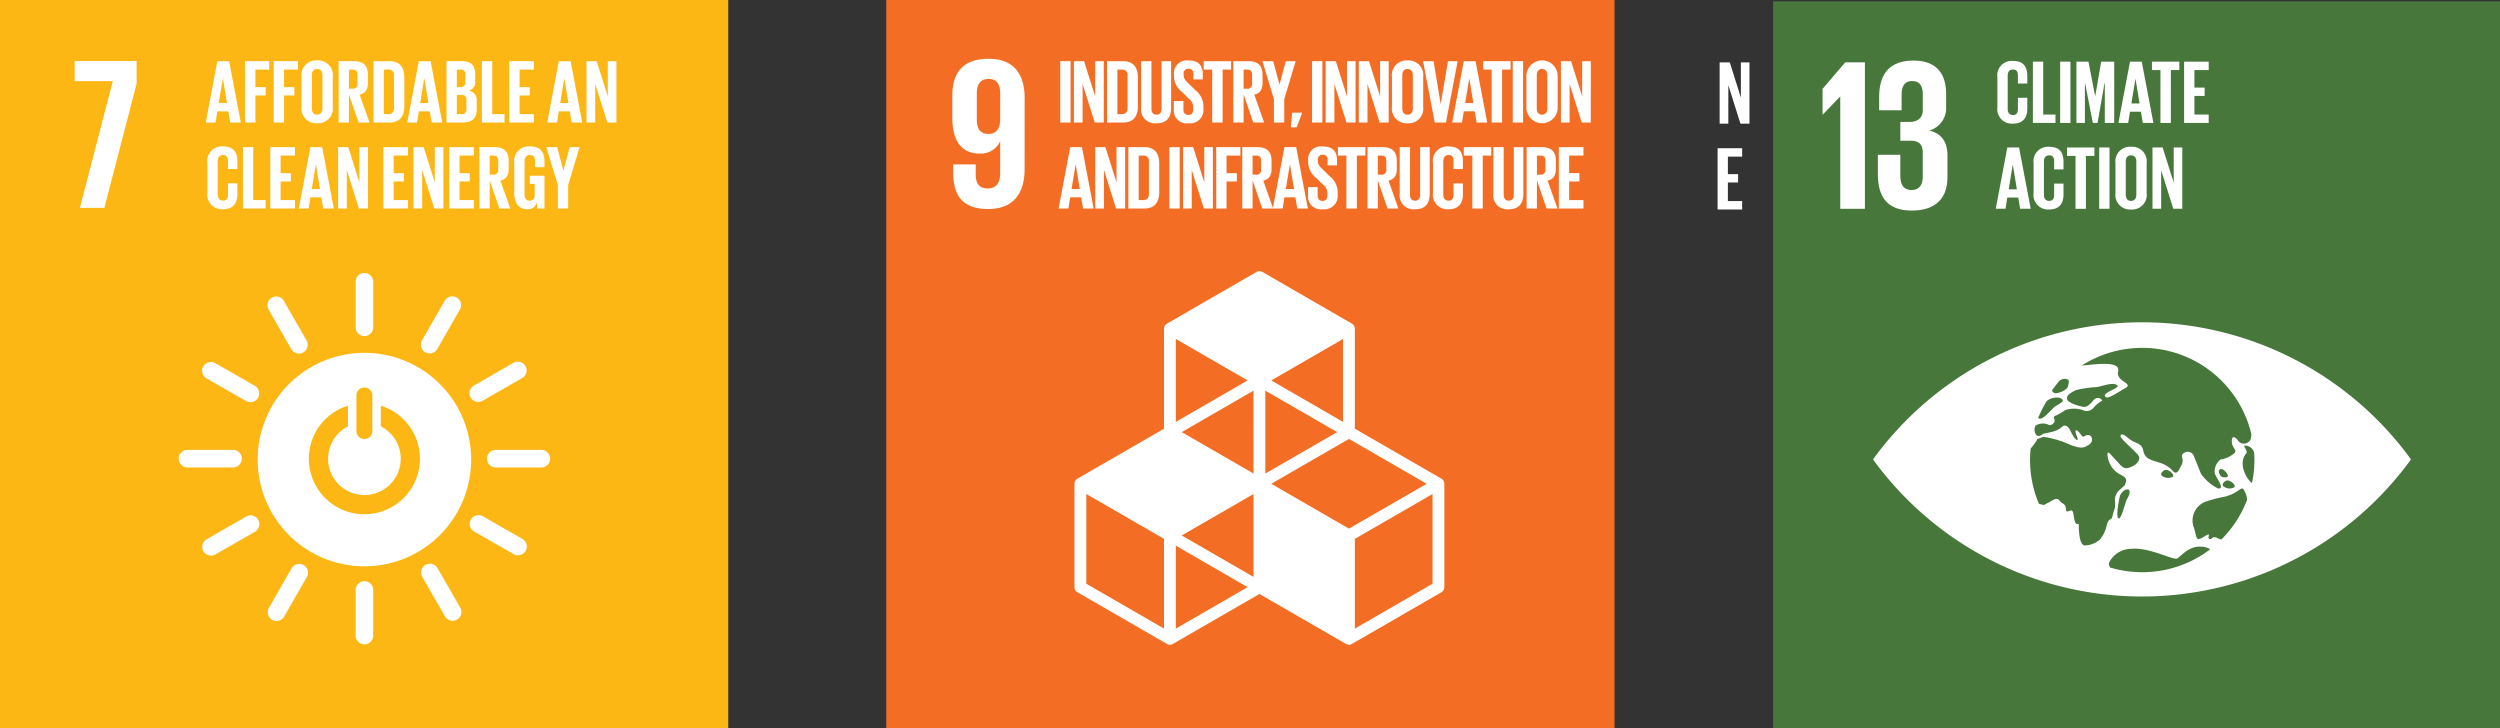
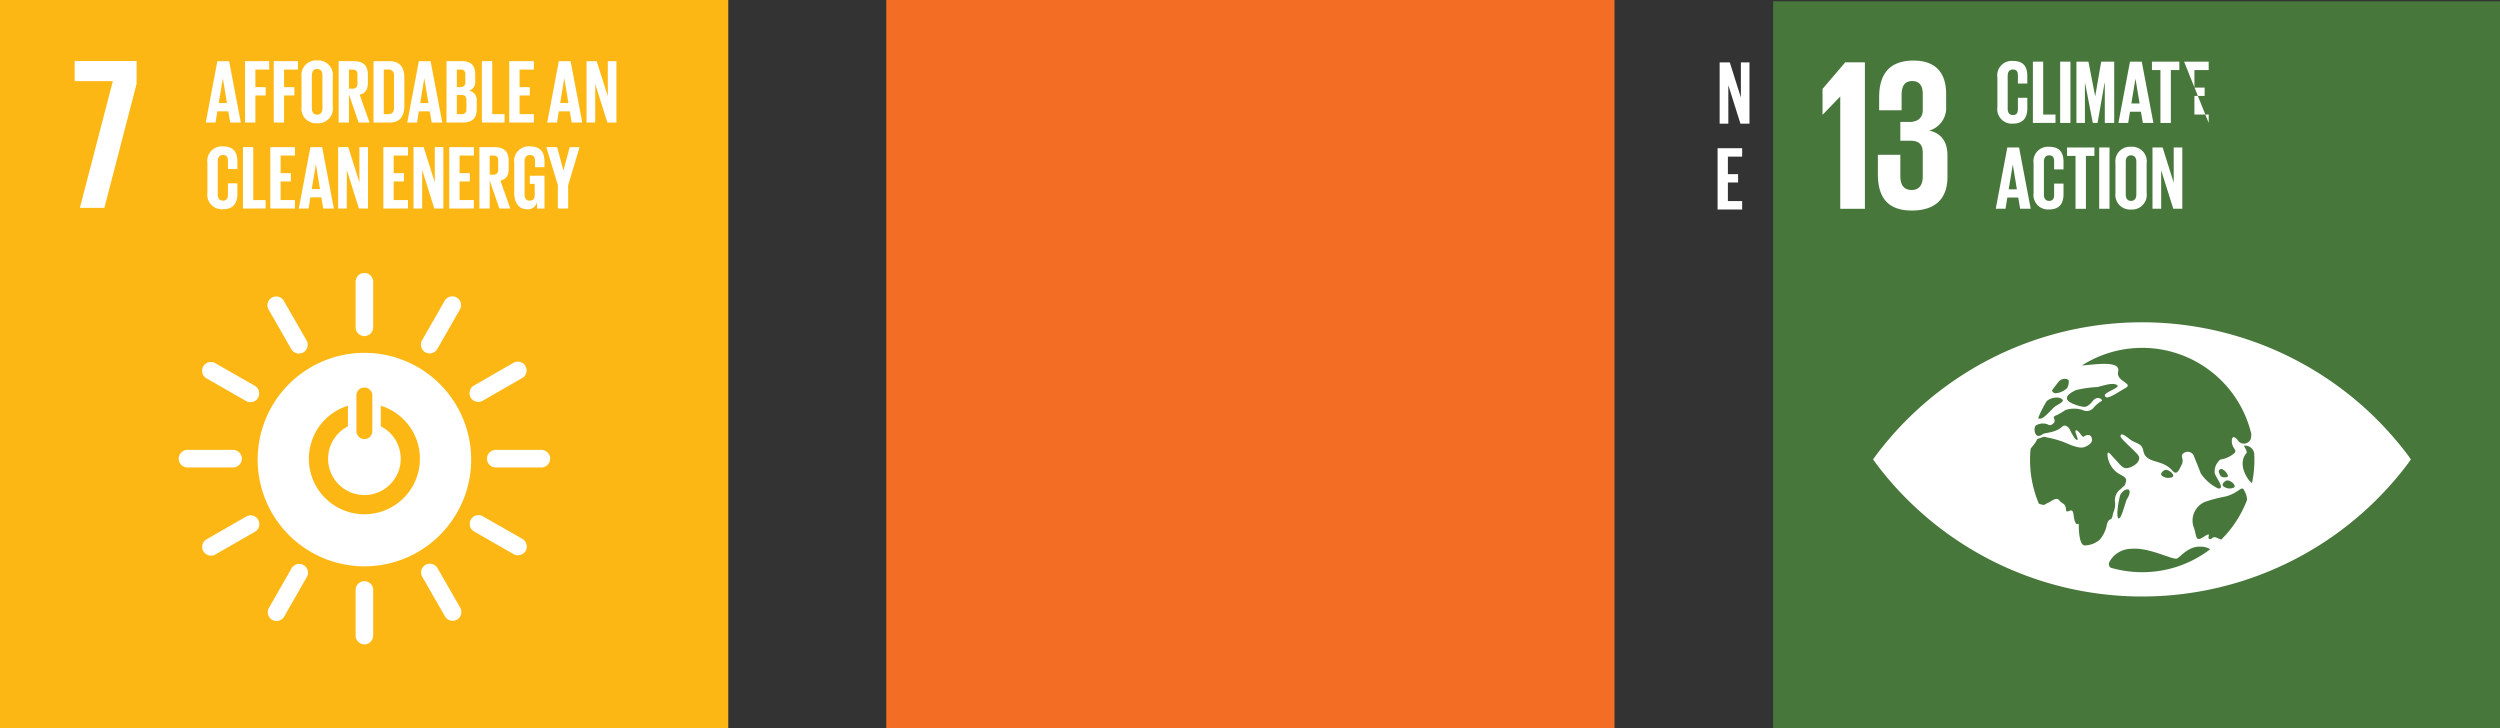
<svg xmlns="http://www.w3.org/2000/svg" width="363.884" height="106" viewBox="0 0 363.884 106">
  <rect x="0" y="0" width="363.884" height="106" fill="#333333" stroke="none" />
  <defs>
    <clipPath id="a">
      <rect width="106" height="106" fill="none" />
    </clipPath>
    <clipPath id="b">
-       <rect width="105.997" height="106" fill="none" />
-     </clipPath>
+       </clipPath>
    <clipPath id="c">
      <rect width="113.884" height="105.806" fill="none" />
    </clipPath>
  </defs>
  <g transform="translate(-1148 -639)">
    <g transform="translate(1148 639)">
      <rect width="106" height="106" transform="translate(0 0)" fill="#fdb714" />
      <g transform="translate(0 0)">
        <g clip-path="url(#a)">
          <path d="M28.263,40.921a8.082,8.082,0,0,1-2.405-15.8v3.009a5.286,5.286,0,1,0,4.789-.009v-3a8.08,8.08,0,0,1-2.384,15.8M27.1,23.561a1.159,1.159,0,0,1,2.314,0V28.9a1.16,1.16,0,0,1-2.314,0Zm1.155-6.136A15.537,15.537,0,1,0,43.8,32.96,15.536,15.536,0,0,0,28.26,17.425" transform="translate(24.78 33.932)" fill="#fff" />
          <path d="M18.023,23.491a1.3,1.3,0,0,0-1.194-1.273h-6.8a1.28,1.28,0,0,0,0,2.555h6.8a1.3,1.3,0,0,0,1.194-1.282" transform="translate(17.183 43.265)" fill="#fff" />
          <path d="M33.248,23.491a1.3,1.3,0,0,0-1.194-1.273h-6.8a1.28,1.28,0,0,0,0,2.555h6.8a1.3,1.3,0,0,0,1.194-1.282" transform="translate(46.831 43.265)" fill="#fff" />
          <path d="M18.845,37.9a1.3,1.3,0,0,0,1.273-1.194V29.9a1.28,1.28,0,0,0-2.555,0v6.8A1.3,1.3,0,0,0,18.845,37.9" transform="translate(34.201 55.892)" fill="#fff" />
          <path d="M31.341,30.648a1.3,1.3,0,0,0-.4-1.7l-5.9-3.378a1.28,1.28,0,0,0-1.27,2.216l5.9,3.381a1.308,1.308,0,0,0,1.674-.519" transform="translate(45.169 49.536)" fill="#fff" />
          <path d="M13.869,35.994a1.3,1.3,0,0,0,1.7-.4l3.381-5.9a1.281,1.281,0,0,0-2.219-1.27l-3.378,5.9a1.305,1.305,0,0,0,.519,1.674" transform="translate(25.746 54.23)" fill="#fff" />
          <path d="M26.023,35.978a1.3,1.3,0,0,0,.513-1.671l-3.392-5.895a1.278,1.278,0,0,0-2.213,1.27l3.389,5.9a1.3,1.3,0,0,0,1.7.395" transform="translate(40.497 54.216)" fill="#fff" />
          <path d="M10.154,30.678a1.3,1.3,0,0,0,1.671.51L17.719,27.8a1.278,1.278,0,0,0-1.27-2.213l-5.9,3.389a1.3,1.3,0,0,0-.4,1.706" transform="translate(19.452 49.56)" fill="#fff" />
          <path d="M18.845,22.677a1.3,1.3,0,0,0,1.273-1.194v-6.8a1.28,1.28,0,0,0-2.555,0v6.8a1.3,1.3,0,0,0,1.282,1.194" transform="translate(34.201 26.246)" fill="#fff" />
          <path d="M18.125,23.086a1.3,1.3,0,0,0-.4-1.7l-5.9-3.378a1.279,1.279,0,0,0-1.267,2.216l5.9,3.381a1.3,1.3,0,0,0,1.671-.519" transform="translate(19.435 34.811)" fill="#fff" />
          <path d="M21.431,22.78a1.3,1.3,0,0,0,1.7-.4l3.381-5.9a1.28,1.28,0,0,0-2.216-1.27l-3.381,5.906a1.3,1.3,0,0,0,.519,1.671" transform="translate(40.472 28.497)" fill="#fff" />
          <path d="M18.436,22.779a1.3,1.3,0,0,0,.507-1.671l-3.392-5.9a1.278,1.278,0,0,0-2.21,1.273l3.386,5.9a1.309,1.309,0,0,0,1.709.4" transform="translate(25.718 28.513)" fill="#fff" />
          <path d="M23.351,23.088a1.3,1.3,0,0,0,1.671.51l5.895-3.392a1.278,1.278,0,0,0-1.27-2.213l-5.9,3.392a1.3,1.3,0,0,0-.4,1.7" transform="translate(45.154 34.779)" fill="#fff" />
          <path d="M3.689,5.946h5.55L4.446,24.384h3.56L12.7,6.323V3.013H3.689Z" transform="translate(7.184 5.868)" fill="#fff" />
          <path d="M12.045,9.119h1.2l-.592-3.584h-.012Zm-1.883,2.832,1.686-8.93H13.56l1.7,8.93H13.719l-.277-1.633H11.848l-.262,1.633Z" transform="translate(19.789 5.883)" fill="#fff" />
          <path d="M12.1,3.02h3.519V4.247H13.605V6.8h1.5V8.016h-1.5v3.938H12.1Z" transform="translate(23.566 5.882)" fill="#fff" />
          <path d="M13.519,3.02h3.519V4.247H15.022V6.8h1.5V8.016h-1.5v3.938h-1.5Z" transform="translate(26.325 5.882)" fill="#fff" />
          <path d="M17.936,9.957v-4.8c0-.542-.239-.925-.778-.925s-.763.383-.763.925v4.8c0,.539.236.92.763.92s.778-.38.778-.92m-3.045-.239V5.4a2.129,2.129,0,0,1,2.266-2.414A2.133,2.133,0,0,1,19.439,5.4V9.719a2.137,2.137,0,0,1-2.281,2.411,2.133,2.133,0,0,1-2.266-2.411" transform="translate(28.997 5.811)" fill="#fff" />
          <path d="M18.226,4.246V7.025h.5a.649.649,0,0,0,.737-.737V4.971c0-.489-.224-.725-.737-.725Zm0,3.61v4.1h-1.5V3.02H18.91c1.518,0,2.072.752,2.072,2V6.171c0,.961-.345,1.527-1.2,1.727l1.438,4.058H19.635Z" transform="translate(32.565 5.881)" fill="#fff" />
          <path d="M20.579,10.728c.619,0,.855-.368.855-.911V5.14a.783.783,0,0,0-.855-.9h-.631v6.484Zm2.358-5.311V9.555c0,1.371-.566,2.4-2.175,2.4H18.445V3.021h2.317c1.609,0,2.175,1.014,2.175,2.4" transform="translate(35.918 5.883)" fill="#fff" />
          <path d="M22,9.119h1.2L22.6,5.535h-.015Zm-1.883,2.832L21.8,3.021H23.51l1.7,8.93H23.669l-.277-1.633H21.8l-.262,1.633Z" transform="translate(39.164 5.883)" fill="#fff" />
          <path d="M23.554,7.936v2.791h.657a.645.645,0,0,0,.74-.722V8.661c0-.475-.224-.725-.752-.725Zm0-1.147h.528a.633.633,0,0,0,.71-.725V4.971a.632.632,0,0,0-.725-.725h-.513Zm-1.5-3.77h2.175c1.5,0,2,.7,2,1.963v.911a1.3,1.3,0,0,1-.9,1.424,1.357,1.357,0,0,1,1.12,1.488V9.99c0,1.264-.569,1.963-2.069,1.963H22.051Z" transform="translate(42.94 5.881)" fill="#fff" />
          <path d="M23.8,3.02h1.5v7.71h1.792v1.223H23.8Z" transform="translate(46.344 5.882)" fill="#fff" />
          <path d="M25.149,3.02h3.584V4.247H26.652V6.8h1.488V8.016H26.652v2.714h2.081v1.223H25.149Z" transform="translate(48.973 5.882)" fill="#fff" />
          <path d="M28.909,9.119h1.2l-.592-3.584H29.5Zm-1.883,2.832,1.686-8.93h1.712l1.7,8.93H30.583l-.277-1.633H28.712l-.262,1.633Z" transform="translate(52.628 5.883)" fill="#fff" />
          <path d="M30.231,6.342v5.612H28.966V3.021h1.477l1.618,5.125V3.021h1.253v8.933H32Z" transform="translate(56.407 5.882)" fill="#fff" />
          <path d="M10.243,13.965V9.641a2.109,2.109,0,0,1,2.24-2.411c1.659,0,2.122.923,2.122,2.243v1.052h-1.37V9.355c0-.557-.186-.872-.725-.872s-.763.383-.763.923v4.8c0,.539.224.92.763.92s.725-.342.725-.867v-1.65h1.37v1.541c0,1.279-.528,2.228-2.122,2.228a2.114,2.114,0,0,1-2.24-2.411" transform="translate(19.946 14.079)" fill="#fff" />
          <path d="M12,7.267h1.5v7.707h1.792V16.2H12Z" transform="translate(23.366 14.15)" fill="#fff" />
          <path d="M13.349,7.267h3.584V8.493H14.852v2.555h1.488v1.214H14.852v2.712h2.081V16.2H13.349Z" transform="translate(25.995 14.15)" fill="#fff" />
          <path d="M16.64,13.368h1.2l-.592-3.584h-.012ZM14.757,16.2l1.686-8.933h1.712l1.7,8.933H18.314l-.277-1.633H16.443L16.181,16.2Z" transform="translate(28.736 14.151)" fill="#fff" />
          <path d="M17.962,10.588V16.2H16.7V7.266h1.477l1.618,5.128V7.266h1.253V16.2H19.727Z" transform="translate(32.515 14.15)" fill="#fff" />
          <path d="M18.932,7.267h3.584V8.493H20.435v2.555h1.488v1.214H20.435v2.712h2.081V16.2H18.932Z" transform="translate(36.866 14.15)" fill="#fff" />
          <path d="M21.685,10.588V16.2H20.42V7.266H21.9l1.621,5.128V7.266h1.25V16.2H23.45Z" transform="translate(39.765 14.15)" fill="#fff" />
          <path d="M22.186,7.267H25.77V8.493H23.689v2.555h1.488v1.214H23.689v2.712H25.77V16.2H22.186Z" transform="translate(43.202 14.15)" fill="#fff" />
          <path d="M25.177,8.492v2.779h.5a.649.649,0,0,0,.737-.737V9.217c0-.489-.224-.725-.737-.725Zm0,3.61v4.1h-1.5V7.266h2.187c1.518,0,2.072.752,2.072,2v1.147c0,.961-.345,1.527-1.2,1.727L28.169,16.2H26.586Z" transform="translate(46.101 14.149)" fill="#fff" />
          <path d="M27.661,11.5H29.8v4.769H28.717V15.3a1.352,1.352,0,0,1-1.438,1.079c-1.288,0-1.883-1.029-1.883-2.411V9.644A2.119,2.119,0,0,1,27.65,7.23c1.659,0,2.149.923,2.149,2.243v.787H28.425v-.9c0-.557-.209-.872-.752-.872s-.775.383-.775.923v4.8c0,.539.224.92.737.92.486,0,.74-.274.74-.855V12.685h-.713Z" transform="translate(49.452 14.079)" fill="#fff" />
          <path d="M30.158,12.8v3.4h-1.5V12.8L26.981,7.266h1.568l.911,3.386h.015l.908-3.386h1.435Z" transform="translate(52.541 14.15)" fill="#fff" />
        </g>
      </g>
    </g>
    <g transform="translate(1277 639)">
      <path d="M0,0V0Z" transform="translate(0 0)" fill="#fdb714" />
      <rect width="105.997" height="106" transform="translate(0 0)" fill="#f36e24" />
      <g transform="translate(0 0)">
        <g clip-path="url(#b)">
          <path d="M61.41,58.887,50.1,65.415V52.355L61.41,45.827ZM24.044,65.415V53.349l10.448,6.036Zm-1.721,0L11.014,58.887V45.827l11.309,6.528ZM34.493,29.293,24.044,35.329V23.263ZM48.38,35.329,37.932,29.293l10.448-6.03Zm-10.448,9.01L49.241,37.81l11.312,6.528L49.241,50.867Zm-2.579-1.491L24.9,36.817l10.448-6.033Zm12.166-6.03-10.448,6.03V30.784ZM35.353,57.893,24.9,51.86l10.451-6.033ZM62.7,43.593,50.1,36.322V21.771a.856.856,0,0,0-.427-.743l-13.03-7.522a.857.857,0,0,0-.858,0L22.756,21.028a.856.856,0,0,0-.433.743V36.322l-12.6,7.271a.86.86,0,0,0-.43.746V59.385a.859.859,0,0,0,.43.743l13.03,7.522a.857.857,0,0,0,.858,0l12.6-7.274,12.6,7.274a.856.856,0,0,0,.43.115.872.872,0,0,0,.43-.115L62.7,60.127a.856.856,0,0,0,.427-.743V44.339a.854.854,0,0,0-.427-.746" transform="translate(18.102 26.078)" fill="#fff" />
          <path d="M10.226,11.882c-.065,1.2-.569,1.954-1.7,1.954-1.229,0-1.7-.757-1.7-2.143V7.973c0-1.353.5-2.14,1.733-2.14,1.2,0,1.671.816,1.671,2.14ZM13.787,8.6c0-3.31-1.45-5.7-5.231-5.7-3.811,0-5.293,2.075-5.293,5.385v3.151c0,3.5,1.385,5.261,3.973,5.261a3.071,3.071,0,0,0,2.959-1.73h.032v4.6c0,1.291-.5,2.208-1.795,2.208s-1.765-.757-1.765-2.081V18.277H3.389v1.135c0,3.151,1.135,5.355,5.1,5.355,3.778,0,5.293-2.426,5.293-5.768Z" transform="translate(6.352 5.655)" fill="#fff" />
-           <rect width="1.503" height="8.933" transform="translate(25.323 8.904)" fill="#fff" />
          <path d="M10.531,6.342v5.612H9.267V3.021h1.477l1.621,5.125V3.021h1.25v8.933H12.3Z" transform="translate(18.045 5.882)" fill="#fff" />
          <path d="M13.037,10.728c.619,0,.855-.368.855-.911V5.14a.783.783,0,0,0-.855-.9h-.631v6.484Zm2.358-5.311V9.555c0,1.371-.566,2.4-2.175,2.4H10.9V3.021H13.22c1.609,0,2.175,1.014,2.175,2.4" transform="translate(21.232 5.883)" fill="#fff" />
-           <path d="M16.949,3.021V9.782c0,1.382-.592,2.278-2.122,2.278a2.016,2.016,0,0,1-2.24-2.278V3.021h1.5V9.927c0,.525.212.881.737.881s.737-.357.737-.881V3.021Z" transform="translate(24.511 5.883)" fill="#fff" />
-           <path d="M14.2,10.1V8.9h1.4v1.223c0,.5.224.79.737.79.475,0,.687-.315.687-.79V9.784A1.612,1.612,0,0,0,16.35,8.52l-.884-.884a3.011,3.011,0,0,1-1.253-2.384v-.3a1.863,1.863,0,0,1,2.11-1.963c1.5,0,2.093.737,2.093,2.031v.725h-1.37V4.963c0-.516-.236-.766-.71-.766a.66.66,0,0,0-.71.74v.183c0,.5.274.793.71,1.211l.964.949A3,3,0,0,1,18.51,9.6v.436a1.933,1.933,0,0,1-2.187,2.093A1.859,1.859,0,0,1,14.2,10.1" transform="translate(27.654 5.813)" fill="#fff" />
          <path d="M15.676,3.021h3.994V4.247H18.432v7.707H16.914V4.247H15.676Z" transform="translate(30.526 5.882)" fill="#fff" />
          <path d="M18.64,4.247V7.026h.5a.649.649,0,0,0,.737-.737V4.972c0-.489-.224-.725-.737-.725Zm0,3.61v4.1h-1.5V3.021h2.187c1.515,0,2.069.752,2.069,2V6.172c0,.961-.342,1.527-1.2,1.727l1.438,4.058H20.049Z" transform="translate(33.371 5.883)" fill="#fff" />
          <path d="M21.753,8.554v3.4h-1.5v-3.4L18.576,3.022h1.571l.908,3.386h.015l.908-3.386h1.435Z" transform="translate(36.174 5.884)" fill="#fff" />
          <path d="M20.166,5.565,19.98,7.7h.843l.763-2.016V5.565Z" transform="translate(38.908 10.837)" fill="#fff" />
          <rect width="1.503" height="8.933" transform="translate(61.97 8.904)" fill="#fff" />
          <path d="M22.965,6.342v5.612H21.7V3.021h1.477L24.8,8.146V3.021h1.253v8.933H24.731Z" transform="translate(42.259 5.882)" fill="#fff" />
          <path d="M24.6,6.342v5.612H23.337V3.021h1.477l1.621,5.125V3.021h1.25v8.933H26.367Z" transform="translate(45.444 5.882)" fill="#fff" />
          <path d="M28.018,9.958v-4.8c0-.542-.239-.925-.778-.925s-.763.383-.763.925v4.8c0,.539.236.92.763.92s.778-.38.778-.92M24.973,9.72V5.4a2.129,2.129,0,0,1,2.266-2.414A2.133,2.133,0,0,1,29.521,5.4V9.72a2.137,2.137,0,0,1-2.281,2.411A2.133,2.133,0,0,1,24.973,9.72" transform="translate(48.63 5.813)" fill="#fff" />
          <path d="M31.544,3.021l-1.7,8.933H28.211l-1.7-8.933h1.53l1.029,6.234h.012l1.055-6.234Z" transform="translate(51.623 5.882)" fill="#fff" />
          <path d="M29.832,9.122h1.2l-.592-3.584h-.012Zm-1.883,2.832,1.686-8.933h1.712l1.7,8.933H31.506l-.277-1.633H29.635l-.262,1.633Z" transform="translate(54.425 5.883)" fill="#fff" />
          <path d="M29.478,3.021h3.994V4.247H32.234v7.707H30.716V4.247H29.478Z" transform="translate(57.403 5.882)" fill="#fff" />
          <rect width="1.503" height="8.933" transform="translate(91.187 8.904)" fill="#fff" />
          <path d="M34.66,9.958v-4.8c0-.542-.239-.925-.778-.925s-.763.383-.763.925v4.8c0,.539.236.92.763.92s.778-.38.778-.92M31.615,9.72V5.4a2.277,2.277,0,1,1,4.545,0V9.72a2.276,2.276,0,1,1-4.545,0" transform="translate(61.564 5.813)" fill="#fff" />
          <path d="M37.665,11.954H36.348L34.582,6.342v5.612H33.318V3.021h1.477l1.618,5.125V3.021h1.253" transform="translate(64.88 5.882)" fill="#fff" />
          <path d="M10.394,13.368h1.2L11,9.784H10.99ZM8.511,16.2,10.2,7.267h1.712l1.7,8.933H12.068l-.277-1.633H10.2L9.935,16.2Z" transform="translate(16.574 14.151)" fill="#fff" />
          <path d="M11.586,10.588V16.2H10.321V7.267H11.8L13.416,12.4V7.267h1.253V16.2H13.351Z" transform="translate(20.099 14.151)" fill="#fff" />
          <path d="M14.091,14.974c.619,0,.855-.368.855-.908V9.386a.78.78,0,0,0-.855-.893H13.46v6.481Zm2.358-5.311V13.8c0,1.371-.566,2.4-2.175,2.4H11.957V7.267h2.317c1.609,0,2.175,1.014,2.175,2.4" transform="translate(23.284 14.151)" fill="#fff" />
          <rect width="1.5" height="8.933" transform="translate(41.209 21.418)" fill="#fff" />
          <path d="M15.921,10.588V16.2H14.657V7.267h1.477L17.752,12.4V7.267H19V16.2H17.687Z" transform="translate(28.542 14.151)" fill="#fff" />
          <path d="M16.293,7.267h3.519V8.493H17.8v2.555h1.5v1.214H17.8V16.2h-1.5Z" transform="translate(31.727 14.151)" fill="#fff" />
          <path d="M19.083,8.493v2.779h.5a.649.649,0,0,0,.737-.737V9.218c0-.489-.224-.725-.737-.725Zm0,3.61v4.1h-1.5V7.267h2.187c1.515,0,2.072.752,2.072,2v1.149c0,.961-.345,1.527-1.2,1.727L22.075,16.2H20.492Z" transform="translate(34.234 14.151)" fill="#fff" />
          <path d="M20.974,13.368h1.2l-.592-3.584H21.57ZM19.091,16.2l1.686-8.933h1.712l1.7,8.933H22.648l-.277-1.633H20.777L20.515,16.2Z" transform="translate(37.176 14.151)" fill="#fff" />
          <path d="M20.83,14.346v-1.2h1.394v1.226c0,.5.224.79.737.79.475,0,.687-.315.687-.79V14.03a1.612,1.612,0,0,0-.672-1.264l-.884-.884A3.011,3.011,0,0,1,20.839,9.5v-.3a1.863,1.863,0,0,1,2.11-1.963c1.5,0,2.1.737,2.1,2.028v.725h-1.37V9.206c0-.513-.239-.763-.713-.763a.656.656,0,0,0-.707.74v.183c0,.5.271.79.707,1.211l.964.949a3.008,3.008,0,0,1,1.214,2.32v.436a1.935,1.935,0,0,1-2.19,2.093,1.857,1.857,0,0,1-2.119-2.028" transform="translate(40.562 14.081)" fill="#fff" />
          <path d="M22.3,7.267H26.3V8.493H25.06V16.2H23.542V8.493H22.3Z" transform="translate(43.434 14.151)" fill="#fff" />
          <path d="M25.269,8.493v2.779h.5a.649.649,0,0,0,.737-.737V9.218c0-.489-.224-.725-.737-.725Zm0,3.61v4.1h-1.5V7.267h2.187c1.515,0,2.072.752,2.072,2v1.149c0,.961-.345,1.527-1.2,1.727L28.261,16.2H26.678Z" transform="translate(46.28 14.151)" fill="#fff" />
-           <path d="M29.719,7.267v6.761c0,1.382-.592,2.278-2.122,2.278a2.016,2.016,0,0,1-2.24-2.278V7.267h1.5v6.906c0,.528.212.881.737.881s.737-.354.737-.881V7.267Z" transform="translate(49.378 14.151)" fill="#fff" />
          <path d="M27,13.966V9.645a2.11,2.11,0,0,1,2.24-2.414c1.659,0,2.122.923,2.122,2.243v1.052H29.99V9.353c0-.554-.186-.869-.725-.869s-.763.383-.763.923v4.8c0,.539.224.92.763.92s.725-.342.725-.867v-1.65h1.37v1.541c0,1.279-.528,2.228-2.122,2.228A2.114,2.114,0,0,1,27,13.966" transform="translate(52.573 14.081)" fill="#fff" />
          <path d="M28.522,7.267h3.994V8.493H31.277V16.2H29.76V8.493H28.522Z" transform="translate(55.541 14.151)" fill="#fff" />
          <path d="M34.345,7.267v6.761c0,1.382-.592,2.278-2.122,2.278a2.016,2.016,0,0,1-2.24-2.278V7.267h1.5v6.906c0,.528.212.881.737.881s.737-.354.737-.881V7.267Z" transform="translate(58.386 14.151)" fill="#fff" />
          <path d="M33.126,8.493v2.779h.5a.649.649,0,0,0,.737-.737V9.218c0-.489-.224-.725-.737-.725Zm0,3.61v4.1h-1.5V7.267H33.81c1.518,0,2.072.752,2.072,2v1.149c0,.961-.345,1.527-1.2,1.727L36.118,16.2H34.535Z" transform="translate(61.58 14.151)" fill="#fff" />
          <path d="M33.215,7.267H36.8V8.493H34.718v2.555h1.488v1.214H34.718v2.712H36.8V16.2H33.215Z" transform="translate(64.68 14.151)" fill="#fff" />
        </g>
      </g>
    </g>
    <g transform="translate(1398 639.193)">
      <path d="M3.192,3.022V8.137L1.577,3.022H.1v8.917H1.365v-5.6l1.762,5.6H4.442V3.022Z" transform="translate(0.2 5.867)" fill="#fff" />
      <path d="M0,7.268v8.92H3.577V14.961H1.5V12.254H2.986V11.042H1.5V8.492H3.577V7.268Z" transform="translate(0 14.113)" fill="#fff" />
      <rect width="105.797" height="105.806" transform="translate(8.087 0)" fill="#48773c" />
      <g transform="translate(0 0)">
        <g clip-path="url(#c)">
          <path d="M62.851,39.26c-.435-.121-2.271-2.656-.821-4.324.241-.271-.488-1.08-.288-1.1a1.331,1.331,0,0,1,1.424,1.141c.015.312.029.627.029.944a16.389,16.389,0,0,1-.344,3.336M58.38,47.5a2.832,2.832,0,0,1-.512-.191c-.894-.453-.785.274-1.224.112s.494-1.18-.824-.318-.956-.135-1.527-1.589a2.963,2.963,0,0,1,1.689-3.489,20.484,20.484,0,0,1,2.965-.78c1.962-.491,2.374-1.656,2.733-.947.065.132.129.259.191.377a2.573,2.573,0,0,1,.25,1.065A16.333,16.333,0,0,1,58.38,47.5M46.865,52.254a16.3,16.3,0,0,1-4.592-.656.675.675,0,0,1-.2-.8,3.633,3.633,0,0,1,3.2-1.947c2.648-.259,6.128,1.718,6.681,1.4s1.674-1.774,3.318-1.712a2.584,2.584,0,0,1,1.489.374,16.265,16.265,0,0,1-9.9,3.342M44.644,41.613c-.227.368-.838,3.112-1.25,2.792s.168-3.183.285-3.4c.644-1.183,2.039-1.127.965.609m6.669-3.242a1.477,1.477,0,0,1-1.562-.141c-.409-.318.259-.85.506-.868.55-.05,1.374.718,1.056,1.009m7.2.026c-.177-.065-.332-.232-.465-.632a.368.368,0,0,1,.535-.468,1.591,1.591,0,0,1,.768.936c0,.271-.659.235-.838.165m.694.5c.55-.044,1.374.718,1.05,1.009a1.461,1.461,0,0,1-1.556-.141c-.412-.321.259-.847.506-.868M41.7,45.411a4.671,4.671,0,0,1-1,2.092,3.39,3.39,0,0,1-2.227.853c-.744-.059-.844-2.039-.844-3.059,0-.35-.5.694-.759-1.427-.168-1.359-1.038.141-1.1-.765s-.5-.724-.956-1.289-1.024.056-1.659.341-.374.43-1.274.144l-.059-.021a16.27,16.27,0,0,1-1.283-6.357c0-.55.029-1.091.082-1.627a1.143,1.143,0,0,1,.1-.153c.865-1.021.844-1.262.844-1.262l.956-.329a16.025,16.025,0,0,1,2.674.668c.947.356,2.439,1.159,3.3.806.627-.259,1.118-.6,1.059-1.124-.071-.656-.585-.812-1.212-.371-.229.165-.718-.986-1.1-.927s.477,1.35.15,1.4-.986-1.347-1.1-1.574-.621-.788-1.077-.359c-.962.915-2.527.859-2.839,1.091-.956.715-1.209-.232-1.188-.812.041-.132.079-.265.121-.4a1.949,1.949,0,0,1,1.818-.2c.421.282.724-.074.888-.247s.109-.435,0-.662.212-.391.43-.45a11.263,11.263,0,0,0,1.239-.738,4.078,4.078,0,0,1,2.48-.015,1.309,1.309,0,0,0,1.63-.329,4.355,4.355,0,0,1,1.186-.986c.235-.109-.582-.874-1.259-.044s-1.018.909-1.336.909-2.2-.471-2.433-1.068.588-1.038,1.286-1.377a17.072,17.072,0,0,1,3.086-.438c.988-.218,2.253-.712,2.889-.279S40.552,26.21,41.638,26.8c.382.212,2.124-1,2.721-1.312,1.4-.724-1.362-.965-1-2.436.4-1.665-3.395-1.021-5.289-.88a16.328,16.328,0,0,1,24.67,9.937,2.733,2.733,0,0,1-.079.759,1.068,1.068,0,0,1-1.912.144c-.165-.238-.865-.9-.841.232s1.1,1.247.056,1.927a3.993,3.993,0,0,1-1.715.685,2.214,2.214,0,0,0-.833,1.959c.118.624,1.606,2.327.5,2.256a6.39,6.39,0,0,1-2.533-2.209c-.338-.9-.712-1.783-.974-2.465a.975.975,0,0,0-1.539-.453c-.58.4.165.8-.256,1.647s-.715,1.606-1.327.9c-1.594-1.824-3.91-.924-4.274-2.957-.2-1.1-1.144-.994-1.936-1.618s-1.241-.959-1.377-.509c-.118.394,2.495,2.465,2.683,3,.277.788-.783,1.483-1.559,1.671s-1.115-.435-1.874-1.23-1.094-1.356-1.147-.733a3.577,3.577,0,0,0,1.5,2.709c.662.418,1.4.609,1.188,1.286s-.006.3-.744,1.03a2,2,0,0,0-.83,1.989c.053,1.018-.212,1.08-.371,1.927s-.527.112-.847,1.356m-8.773-18,.085-.1a2.2,2.2,0,0,1,1.289-.471c.406-.068.947.135,1.012.406s-1.018.762-1.218.947c-.562.518-1.447,1.577-1.962,1.692a.643.643,0,0,1-.424-.044,16.3,16.3,0,0,1,1.218-2.43m.838-1.665c.209-.309.912-1.194,1-1.306a1.269,1.269,0,0,1,.791-.327c.247-.047.58.094.621.279a2.191,2.191,0,0,1-.221,1.038,2.7,2.7,0,0,1-1.73.78c-.382-.056-.532-.353-.459-.465M85.671,35.4A48.393,48.393,0,0,0,8,35.4c-.121.168-.224.312-.306.435.082.124.185.268.306.438a48.393,48.393,0,0,0,77.67,0c.121-.171.221-.315.3-.438-.082-.124-.182-.268-.3-.435" transform="translate(14.942 30.838)" fill="#fff" />
          <path d="M11.359,3.017V24.339H7.773V8.018H7.741L5.225,10.628H5.193V6.886L8.5,3.017Z" transform="translate(10.084 5.859)" fill="#fff" />
          <path d="M17.87,7.807V9.66a3.409,3.409,0,0,1-2.453,3.46c1.792.409,2.642,1.668,2.642,3.618v3.145c0,2.957-1.571,4.875-5.189,4.875-3.648,0-4.939-2.074-4.939-5.316v-2.8H11.2v3.051c0,1.256.438,2.074,1.665,2.074,1.1,0,1.6-.785,1.6-1.918V16.329c0-1.133-.5-1.73-1.762-1.73H11.2V11.863h1.35c1.165,0,1.918-.6,1.918-1.73v-2.3c0-1.162-.409-1.918-1.542-1.918s-1.539.756-1.539,2.077v2.168H8.118V8.277c0-3.145,1.291-5.345,5-5.345,3.3,0,4.751,1.853,4.751,4.875" transform="translate(15.399 5.693)" fill="#fff" />
          <path d="M13.844,9.671V5.355A2.1,2.1,0,0,1,16.08,2.949c1.656,0,2.118.921,2.118,2.236V6.238H16.83V5.067c0-.553-.185-.868-.724-.868s-.762.382-.762.921V9.906c0,.541.224.921.762.921s.724-.341.724-.868V8.315H18.2V9.853c0,1.277-.527,2.224-2.118,2.224a2.11,2.11,0,0,1-2.236-2.406" transform="translate(26.883 5.726)" fill="#fff" />
          <path d="M15.6,2.985h1.5v7.7H18.89V11.9H15.6Z" transform="translate(30.294 5.796)" fill="#fff" />
          <rect width="1.497" height="8.92" transform="translate(49.864 8.781)" fill="#fff" />
          <path d="M21.885,6.115h-.041L20.832,11.9h-.694L19.017,6.115H18.99V11.9H17.755V2.985h1.75l.974,5.025h.012l.868-5.025h1.895V11.9H21.885Z" transform="translate(34.477 5.797)" fill="#fff" />
          <path d="M21.713,9.075h1.2L22.319,5.5h-.012ZM19.833,11.9l1.683-8.917h1.712L24.922,11.9H23.384l-.277-1.63H21.516l-.262,1.63Z" transform="translate(38.512 5.796)" fill="#fff" />
          <path d="M21.491,2.985h3.986V4.209H24.242v7.7H22.727v-7.7H21.491Z" transform="translate(41.733 5.796)" fill="#fff" />
-           <path d="M23.082,2.985H26.66V4.209H24.583V6.759h1.486V7.971H24.583v2.709H26.66V11.9H23.082Z" transform="translate(44.822 5.796)" fill="#fff" />
+           <path d="M23.082,2.985H26.66V4.209H24.583V6.759h1.486V7.971H24.583v2.709H26.66V11.9Z" transform="translate(44.822 5.796)" fill="#fff" />
          <path d="M15.644,13.322h1.194l-.591-3.577h-.012Zm-1.88,2.827,1.68-8.917h1.712l1.694,8.917H17.312l-.274-1.633H15.444l-.259,1.633Z" transform="translate(26.727 14.043)" fill="#fff" />
          <path d="M15.636,13.918V9.605A2.1,2.1,0,0,1,17.872,7.2c1.656,0,2.118.921,2.118,2.239v1.05H18.622V9.314c0-.553-.185-.868-.724-.868s-.762.382-.762.921v4.786c0,.541.224.921.762.921s.724-.341.724-.868V12.562H19.99V14.1c0,1.277-.527,2.224-2.118,2.224a2.109,2.109,0,0,1-2.236-2.406" transform="translate(30.362 13.973)" fill="#fff" />
          <path d="M17.29,7.232h3.986V8.456H20.038v7.7H18.526v-7.7H17.29Z" transform="translate(33.574 14.043)" fill="#fff" />
          <rect width="1.5" height="8.92" transform="translate(55.545 21.272)" fill="#fff" />
          <path d="M22.725,14.153V9.367c0-.538-.238-.921-.777-.921s-.762.382-.762.921v4.786c0,.541.235.921.762.921s.777-.379.777-.921m-3.039-.235V9.605A2.123,2.123,0,0,1,21.948,7.2a2.127,2.127,0,0,1,2.277,2.409v4.313a2.131,2.131,0,0,1-2.277,2.406,2.128,2.128,0,0,1-2.262-2.406" transform="translate(38.227 13.973)" fill="#fff" />
          <path d="M22.78,10.547v5.6H21.518V7.231h1.474l1.615,5.119V7.231h1.25v8.917H24.543Z" transform="translate(41.785 14.042)" fill="#fff" />
        </g>
      </g>
    </g>
  </g>
</svg>